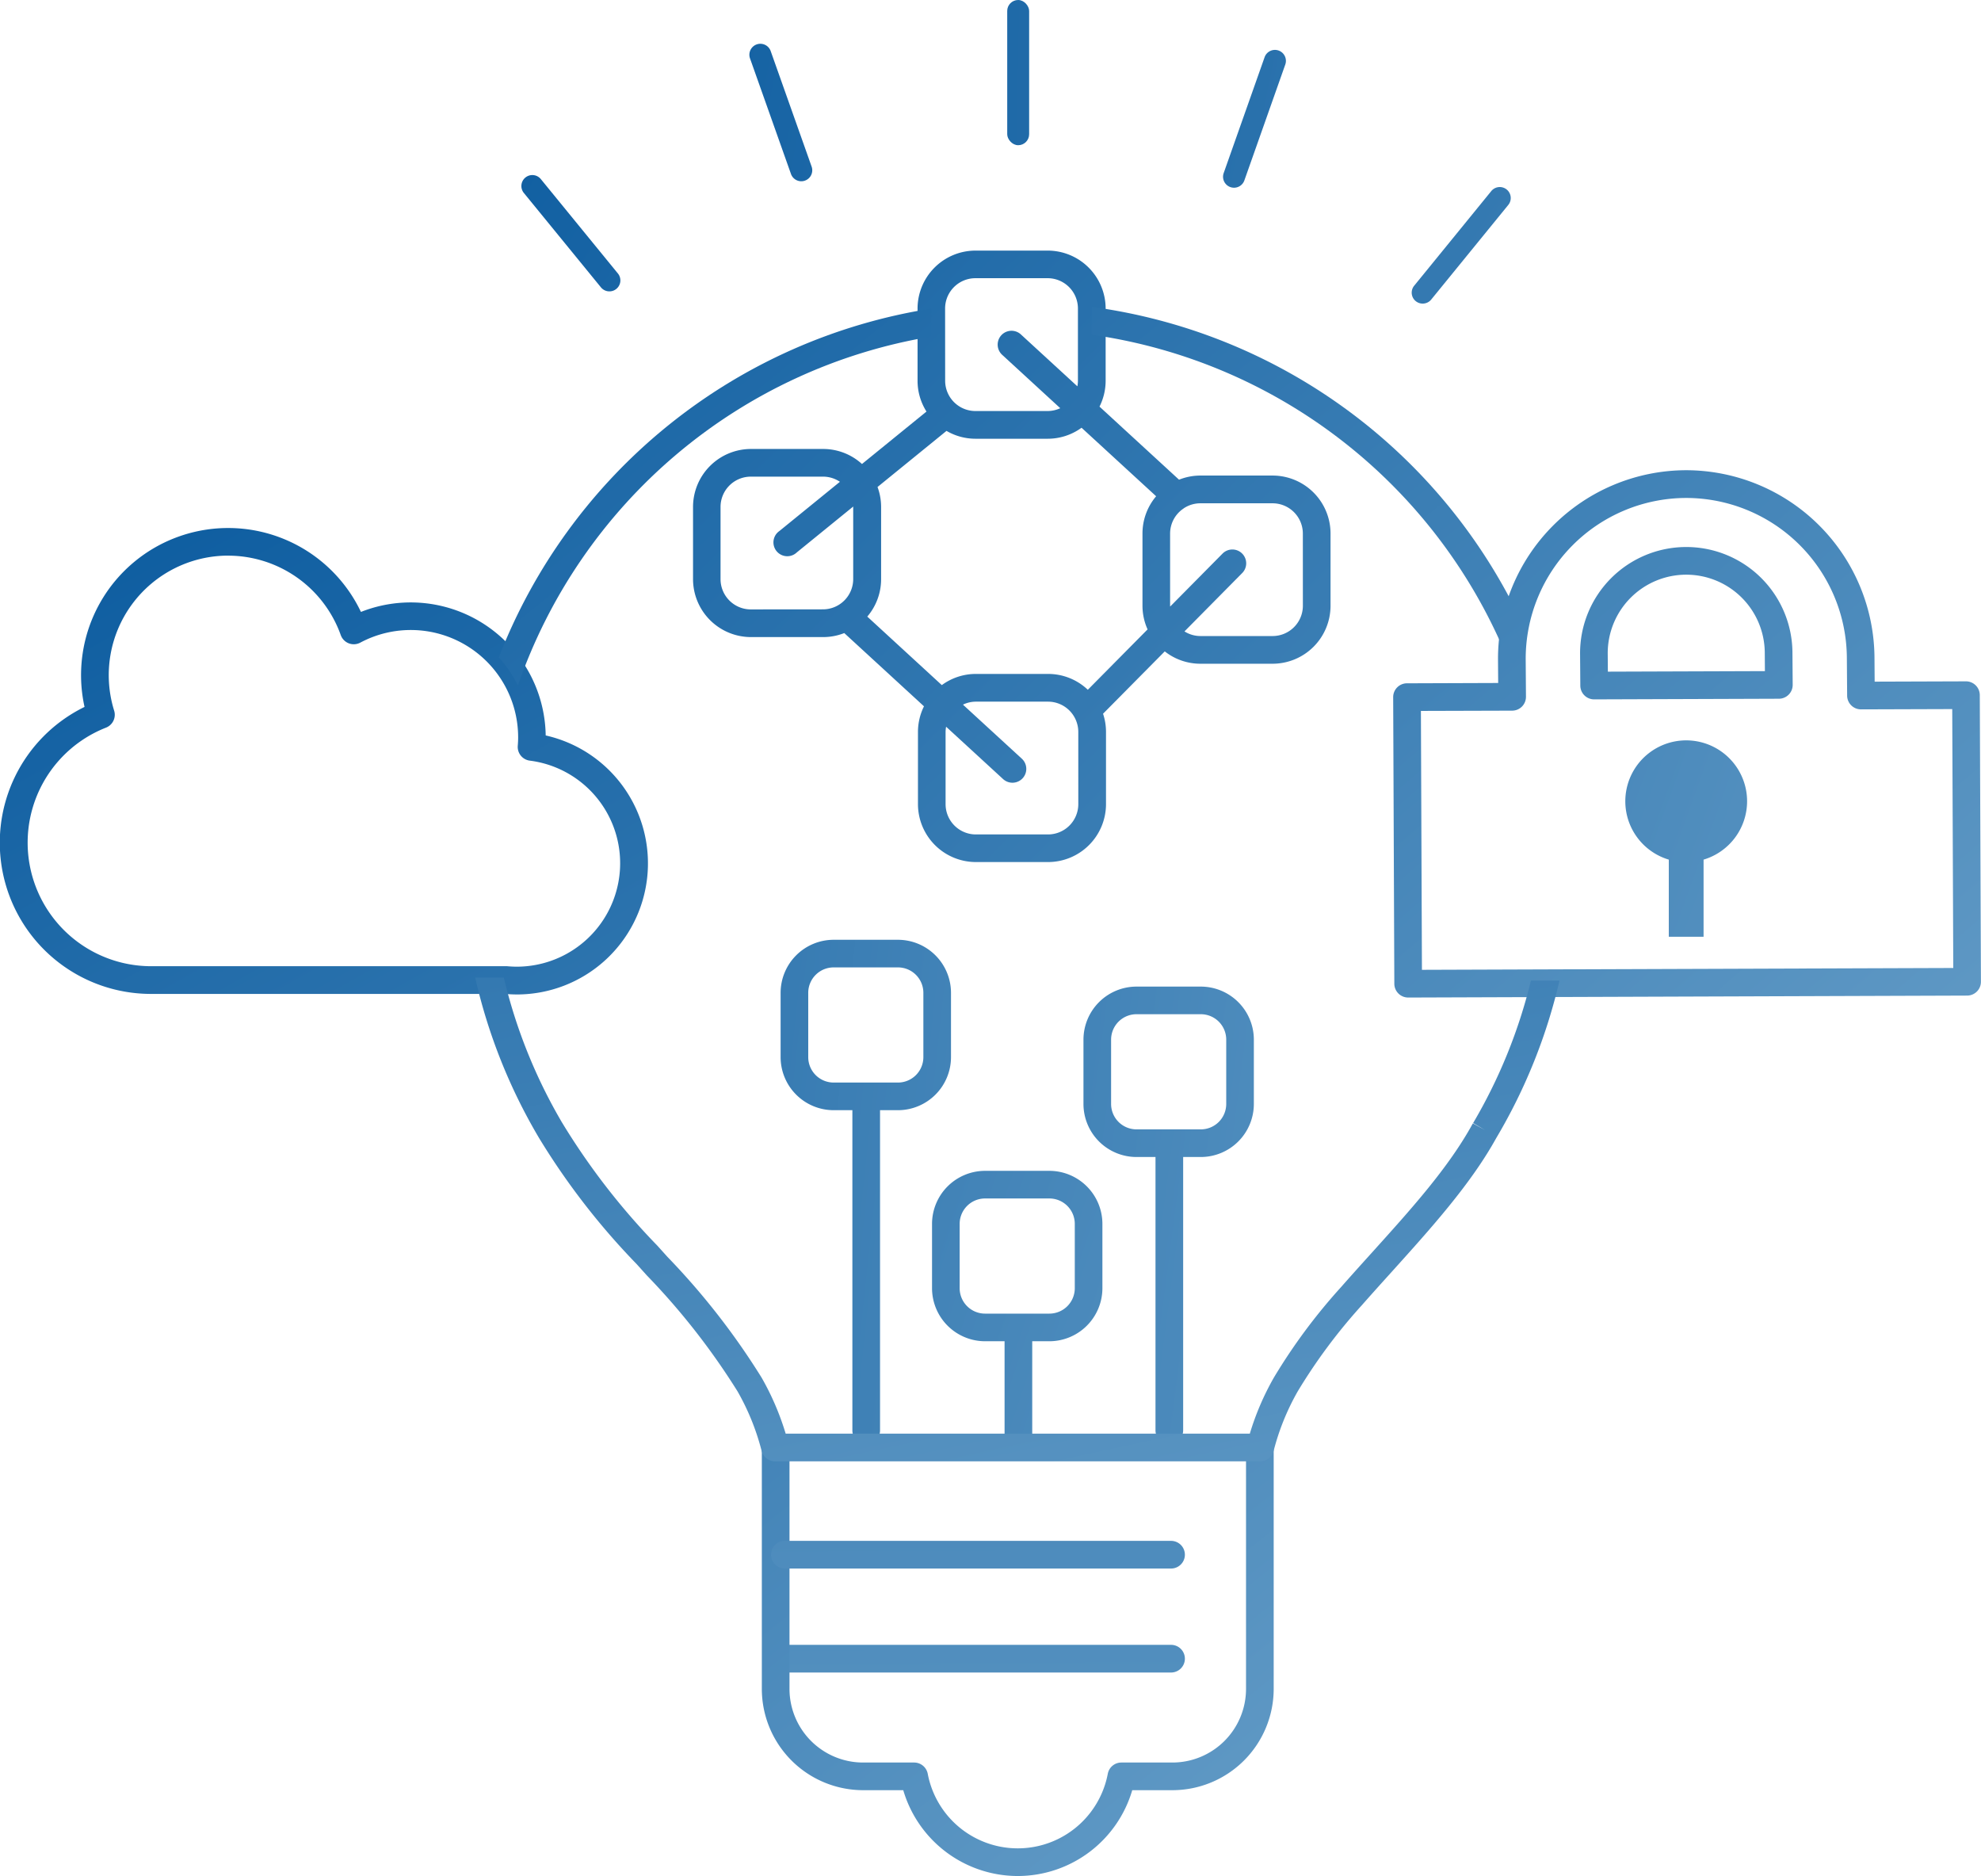
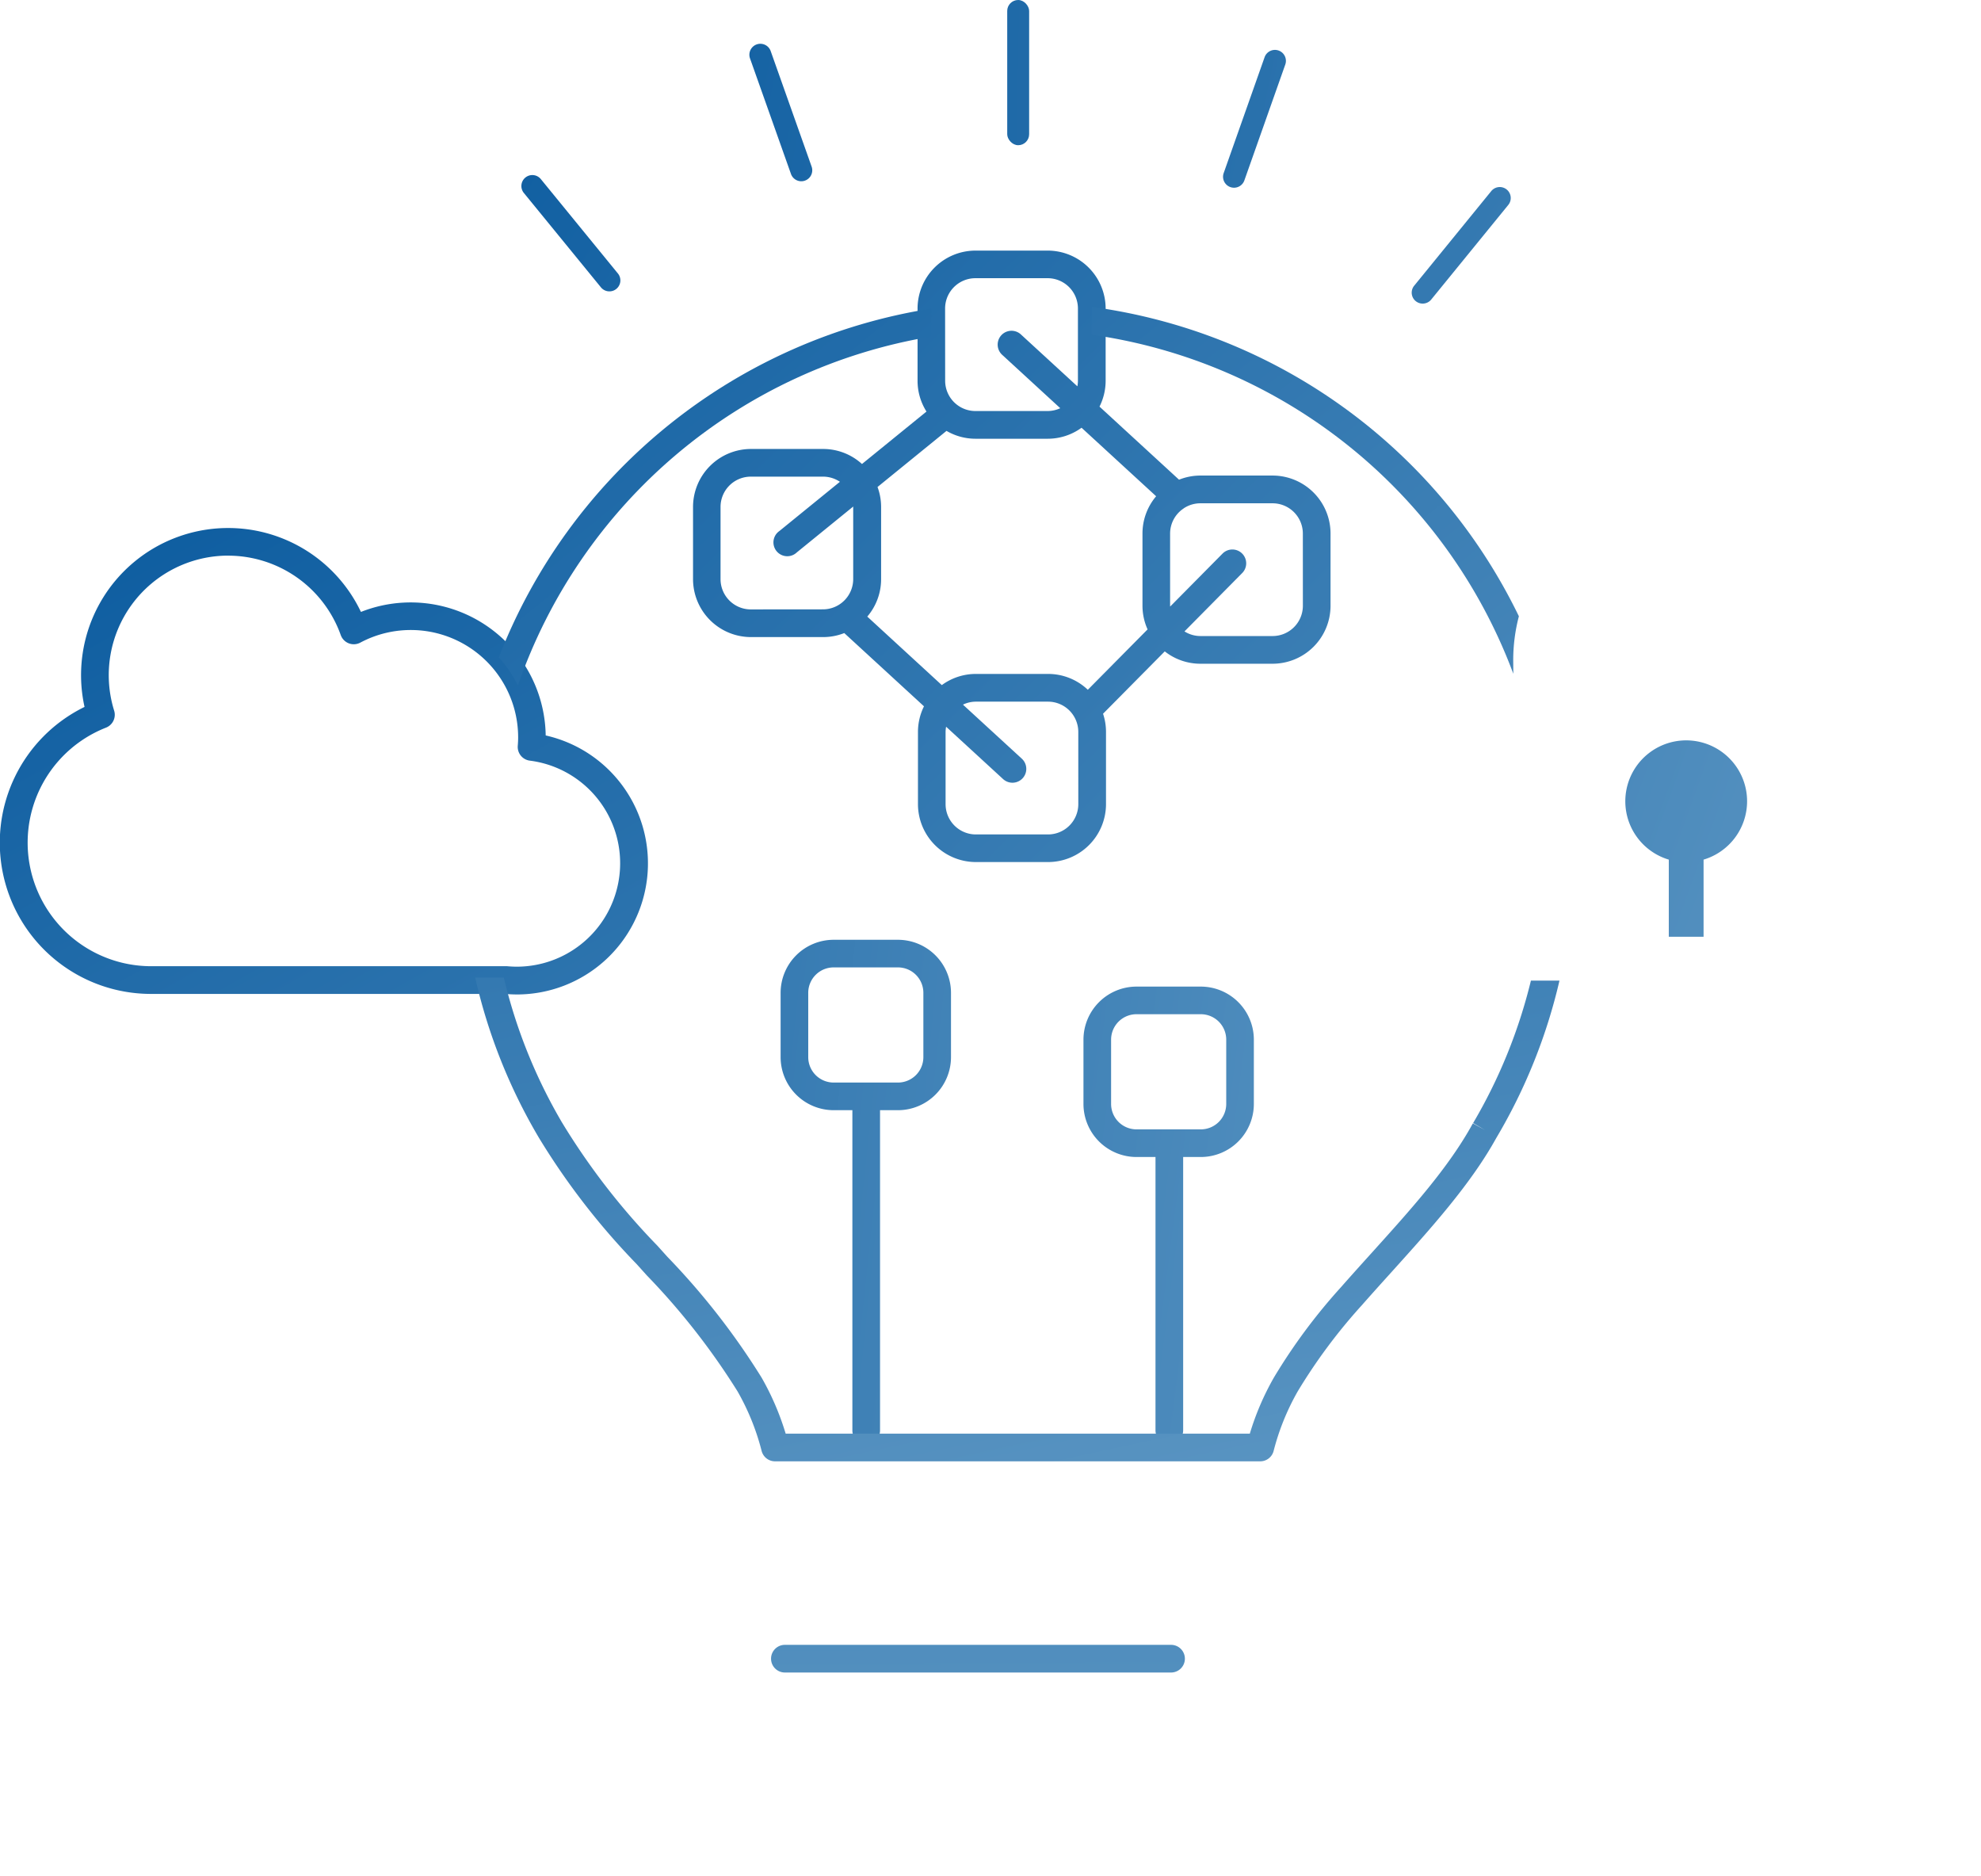
<svg xmlns="http://www.w3.org/2000/svg" xmlns:xlink="http://www.w3.org/1999/xlink" width="148.098" height="140.22" viewBox="0 0 148.098 140.22">
  <defs>
    <linearGradient id="a" x1="-2.557" y1="-42.214" x2="1.929" y2="20.464" gradientUnits="objectBoundingBox">
      <stop offset="0" stop-color="#00539a" />
      <stop offset="1" stop-color="#77aacf" />
    </linearGradient>
    <linearGradient id="b" x1="-1.945" y1="-2.319" x2="1.682" y2="1.633" xlink:href="#a" />
    <linearGradient id="c" x1="-2.432" y1="-40.463" x2="2.054" y2="22.214" xlink:href="#a" />
    <linearGradient id="d" x1="-0.279" y1="-0.339" x2="2.586" y2="3.378" xlink:href="#a" />
    <linearGradient id="e" x1="-5.965" y1="-3.185" x2="4.93" y2="2.891" xlink:href="#a" />
    <linearGradient id="f" x1="-6.154" y1="-1.864" x2="4.742" y2="1.926" xlink:href="#a" />
    <linearGradient id="g" x1="-5.134" y1="-1.322" x2="5.761" y2="2.115" xlink:href="#a" />
    <linearGradient id="h" x1="-3.77" y1="-3.841" x2="7.457" y2="7.573" xlink:href="#a" />
    <linearGradient id="i" x1="-5.45" y1="-5.001" x2="7.563" y2="7.029" xlink:href="#a" />
    <linearGradient id="j" x1="-3.435" y1="-4.02" x2="8.483" y2="9.669" xlink:href="#a" />
    <linearGradient id="k" x1="-4.059" y1="-4.135" x2="7.167" y2="7.278" xlink:href="#a" />
    <linearGradient id="l" x1="-0.644" y1="-0.614" x2="2.267" y2="2.221" xlink:href="#a" />
    <linearGradient id="m" x1="-1.593" y1="-1.492" x2="1.565" y2="1.796" xlink:href="#a" />
    <linearGradient id="n" x1="-21.939" y1="-2.664" x2="62.756" y2="9.277" xlink:href="#a" />
    <linearGradient id="o" x1="-5.61" y1="-2.109" x2="23.863" y2="10.476" xlink:href="#a" />
    <linearGradient id="p" x1="-2.864" y1="-2.174" x2="15.887" y2="12.733" xlink:href="#a" />
    <linearGradient id="q" x1="-7.738" y1="-6.036" x2="11.034" y2="8.859" xlink:href="#a" />
    <linearGradient id="r" x1="-9.699" y1="-3.845" x2="19.834" y2="8.737" xlink:href="#a" />
    <linearGradient id="s" x1="-0.42" y1="-1.709" x2="1.291" y2="1.876" xlink:href="#a" />
    <linearGradient id="t" x1="-0.744" y1="-0.857" x2="3.548" y2="3.743" xlink:href="#a" />
    <linearGradient id="u" x1="-1.453" y1="-1.734" x2="2.893" y2="2.992" xlink:href="#a" />
    <linearGradient id="v" x1="-9.612" y1="-5.373" x2="5.631" y2="3.456" xlink:href="#a" />
  </defs>
  <g transform="translate(-2236.312 -3686.396)">
    <g transform="translate(2236.312 3686.396)">
      <g transform="translate(56.954 107.426)">
        <path d="M2339.537,3845.239h-28.87a1.034,1.034,0,0,1,0-2.068h28.87a1.034,1.034,0,0,1,0,2.068Z" transform="translate(-2308.944 -3827.655)" fill="url(#a)" />
-         <path d="M2327.891,3856.269a8.929,8.929,0,0,1-8.56-6.415h-3.006a7.576,7.576,0,0,1-7.567-7.567v-17.778a1.034,1.034,0,0,1,2.068,0v17.778a5.506,5.506,0,0,0,5.5,5.5h3.819a1.035,1.035,0,0,1,1.016.841,6.85,6.85,0,0,0,13.46,0,1.034,1.034,0,0,1,1.016-.841h3.819a5.507,5.507,0,0,0,5.5-5.5v-17.778a1.034,1.034,0,0,1,2.068,0v17.778a7.576,7.576,0,0,1-7.568,7.567h-3.006A8.928,8.928,0,0,1,2327.891,3856.269Z" transform="translate(-2308.758 -3823.475)" fill="url(#b)" />
-         <path d="M2339.537,3835.373h-28.87a1.034,1.034,0,0,1,0-2.068h28.87a1.034,1.034,0,0,1,0,2.068Z" transform="translate(-2308.944 -3825.561)" fill="url(#c)" />
      </g>
      <path d="M2274.952,3771.623c-.3,0-.587-.015-.878-.04h-26.458a11.3,11.3,0,0,1-4.984-21.451,10.995,10.995,0,0,1,20.664-7.1,10.094,10.094,0,0,1,13.812,9.232,9.8,9.8,0,0,1-2.155,19.36Zm-21.585-32.8a8.934,8.934,0,0,0-8.522,11.586,1.034,1.034,0,0,1-.608,1.271,9.236,9.236,0,0,0,3.38,17.832h26.505a.9.9,0,0,1,.1,0c.242.022.488.035.735.035a7.731,7.731,0,0,0,.963-15.4,1.033,1.033,0,0,1-.9-1.109c.017-.209.028-.418.028-.631a8.026,8.026,0,0,0-11.8-7.081,1.034,1.034,0,0,1-1.462-.565A8.942,8.942,0,0,0,2253.367,3738.826Z" transform="translate(-2236.312 -3697.294)" fill="url(#d)" />
-       <path d="M2333.682,3798.009h-4.807a3.97,3.97,0,0,0-3.965,3.965v4.807a3.97,3.97,0,0,0,3.965,3.965h1.458v7.561a1.034,1.034,0,1,0,2.068,0v-7.561h1.281a3.97,3.97,0,0,0,3.965-3.965v-4.807A3.97,3.97,0,0,0,2333.682,3798.009Zm1.9,8.772a1.9,1.9,0,0,1-1.9,1.9h-4.807a1.9,1.9,0,0,1-1.9-1.9v-4.807a1.9,1.9,0,0,1,1.9-1.9h4.807a1.9,1.9,0,0,1,1.9,1.9Z" transform="translate(-2255.232 -3710.496)" fill="url(#e)" />
      <path d="M2348.078,3780.5h-4.807a3.97,3.97,0,0,0-3.966,3.965v4.807a3.969,3.969,0,0,0,3.966,3.965h1.419v20.43a1.034,1.034,0,0,0,2.068,0v-20.43h1.32a3.969,3.969,0,0,0,3.965-3.965v-4.807A3.97,3.97,0,0,0,2348.078,3780.5Zm1.9,8.771a1.9,1.9,0,0,1-1.9,1.9h-4.807a1.9,1.9,0,0,1-1.9-1.9v-4.807a1.9,1.9,0,0,1,1.9-1.9h4.807a1.9,1.9,0,0,1,1.9,1.9Z" transform="translate(-2258.306 -3706.758)" fill="url(#f)" />
      <path d="M2319.287,3776.051h-4.807a3.969,3.969,0,0,0-3.965,3.965v4.807a3.969,3.969,0,0,0,3.965,3.965h1.4v23.935a1.034,1.034,0,0,0,2.068,0v-23.935h1.34a3.97,3.97,0,0,0,3.965-3.965v-4.807A3.97,3.97,0,0,0,2319.287,3776.051Zm1.9,8.771a1.9,1.9,0,0,1-1.9,1.9h-4.807a1.9,1.9,0,0,1-1.9-1.9v-4.807a1.9,1.9,0,0,1,1.9-1.9h4.807a1.9,1.9,0,0,1,1.9,1.9Z" transform="translate(-2252.157 -3705.808)" fill="url(#g)" />
      <line x2="12.361" y2="11.355" transform="translate(75.614 25.646)" fill="url(#h)" />
      <line x1="10.665" y2="10.774" transform="translate(81.437 41.937)" fill="url(#i)" />
      <line x1="11.644" y2="9.468" transform="translate(58.946 30.886)" fill="url(#j)" />
      <line x2="12.361" y2="11.355" transform="translate(63.336 45.908)" fill="url(#k)" />
      <path d="M2345.559,3726.985h-5.4a4.305,4.305,0,0,0-1.6.309l-5.946-5.462a4.308,4.308,0,0,0,.459-1.931v-5.4a4.335,4.335,0,0,0-4.33-4.33h-5.4a4.335,4.335,0,0,0-4.331,4.33v5.4a4.292,4.292,0,0,0,.667,2.3l-4.822,3.92a4.311,4.311,0,0,0-2.9-1.123h-5.4a4.335,4.335,0,0,0-4.33,4.33v5.4a4.335,4.335,0,0,0,4.33,4.33h5.4a4.3,4.3,0,0,0,1.576-.3l5.959,5.475a4.31,4.31,0,0,0-.45,1.911v5.4a4.334,4.334,0,0,0,4.329,4.329h5.4a4.334,4.334,0,0,0,4.329-4.329v-5.4a4.294,4.294,0,0,0-.221-1.357l4.614-4.66a4.3,4.3,0,0,0,2.663.923h5.4a4.334,4.334,0,0,0,4.33-4.33v-5.4A4.335,4.335,0,0,0,2345.559,3726.985Zm-16.789,14.827h-5.4a4.3,4.3,0,0,0-2.546.835l-5.572-5.12a4.3,4.3,0,0,0,1.034-2.8v-5.4a4.3,4.3,0,0,0-.268-1.487l5.157-4.194a4.294,4.294,0,0,0,2.167.587h5.4a4.3,4.3,0,0,0,2.529-.822l5.576,5.121a4.305,4.305,0,0,0-1.021,2.785v5.4a4.3,4.3,0,0,0,.381,1.766l-4.468,4.513A4.309,4.309,0,0,0,2328.771,3741.812Zm-7.7-27.316a2.265,2.265,0,0,1,2.263-2.262h5.4A2.264,2.264,0,0,1,2331,3714.5v5.4a2.283,2.283,0,0,1-.042.415l-4.223-3.879a1.034,1.034,0,0,0-1.4,1.524l4.344,3.99a2.248,2.248,0,0,1-.942.212h-5.4a2.265,2.265,0,0,1-2.263-2.262Zm-14.526,22.494a2.264,2.264,0,0,1-2.262-2.262v-5.4a2.264,2.264,0,0,1,2.262-2.262h5.4a2.25,2.25,0,0,1,1.262.385l-4.522,3.678a1.034,1.034,0,1,0,1.3,1.6l4.216-3.428c0,.008,0,.014,0,.022v5.4a2.264,2.264,0,0,1-2.261,2.262Zm24.484,14.557a2.265,2.265,0,0,1-2.261,2.262h-5.4a2.265,2.265,0,0,1-2.261-2.262v-5.4a2.265,2.265,0,0,1,.039-.389l4.26,3.913a1.034,1.034,0,0,0,1.4-1.524l-4.4-4.039a2.236,2.236,0,0,1,.961-.224h5.4a2.265,2.265,0,0,1,2.261,2.262Zm16.789-14.828a2.264,2.264,0,0,1-2.262,2.261h-5.4a2.236,2.236,0,0,1-1.189-.346l4.3-4.347a1.034,1.034,0,1,0-1.469-1.455l-3.9,3.942c0-.018-.006-.036-.006-.055v-5.4a2.255,2.255,0,0,1,.946-1.831.989.989,0,0,0,.087-.063,2.247,2.247,0,0,1,1.229-.367h5.4a2.265,2.265,0,0,1,2.262,2.261Z" transform="translate(-2250.415 -3691.44)" fill="url(#l)" />
-       <path d="M2369.931,3770.672a1.034,1.034,0,0,1-1.034-1.03l-.086-21.419a1.032,1.032,0,0,1,1.03-1.037l6.82-.024-.013-1.775a14.093,14.093,0,0,1,14.023-14.128h.047a14.1,14.1,0,0,1,14.075,14.024l.013,1.779,6.826-.023h0a1.032,1.032,0,0,1,1.033,1.031l.086,21.418a1.034,1.034,0,0,1-1.03,1.039l-41.791.146Zm.953-21.422.077,19.351,39.722-.138-.077-19.351-6.823.022h0a1.034,1.034,0,0,1-1.034-1.025l-.021-2.812v0a12.025,12.025,0,0,0-12.007-11.965h-.041a12.023,12.023,0,0,0-11.962,12.049l.02,2.807a1.034,1.034,0,0,1-1.029,1.042Zm12.951-.863a1.034,1.034,0,0,1-1.034-1.026l-.018-2.392a7.939,7.939,0,0,1,7.911-7.97h.024a7.937,7.937,0,0,1,7.942,7.91l.018,2.388a1.034,1.034,0,0,1-1.03,1.042l-13.808.048Zm6.865-9.32a5.871,5.871,0,0,0-5.85,5.892l.011,1.356,11.74-.04-.01-1.354a5.87,5.87,0,0,0-5.875-5.854Z" transform="translate(-2264.658 -3696.113)" fill="url(#m)" />
      <g transform="translate(38.978)">
        <rect width="1.639" height="10.854" rx="0.819" transform="translate(36.321)" fill="url(#n)" />
        <path d="M2311.457,3700.819a.82.82,0,0,1-.772-.546l-3.069-8.658a.82.82,0,0,1,1.545-.548l3.069,8.658a.821.821,0,0,1-.772,1.094Z" transform="translate(-2290.531 -3687.271)" fill="url(#o)" />
        <path d="M2292.524,3711.7a.817.817,0,0,1-.636-.3l-5.762-7.055a.819.819,0,1,1,1.269-1.037l5.762,7.055a.819.819,0,0,1-.117,1.153A.811.811,0,0,1,2292.524,3711.7Z" transform="translate(-2285.941 -3689.922)" fill="url(#p)" />
        <path d="M2371.255,3712.857a.818.818,0,0,1-.635-1.336l5.754-7.062a.82.82,0,1,1,1.271,1.036l-5.754,7.063A.819.819,0,0,1,2371.255,3712.857Z" transform="translate(-2303.875 -3690.165)" fill="url(#q)" />
        <path d="M2353.35,3701.432a.82.82,0,0,1-.773-1.093l3.059-8.661a.82.82,0,1,1,1.547.546l-3.059,8.661A.82.82,0,0,1,2353.35,3701.432Z" transform="translate(-2300.074 -3687.401)" fill="url(#r)" />
      </g>
      <path d="M2360.484,3779.877a39.163,39.163,0,0,1-4.32,10.644l.89.526-.909-.5c-.008.014-.034.06-.042.073-1.8,3.268-4.594,6.36-7.549,9.634-.755.836-1.513,1.676-2.26,2.525a42.9,42.9,0,0,0-5.03,6.774,20.129,20.129,0,0,0-1.794,4.183h-34.7a20.113,20.113,0,0,0-1.8-4.187,53.81,53.81,0,0,0-7.045-9.032l-.751-.834a51.63,51.63,0,0,1-7.04-9.063c-.011-.021-.049-.084-.062-.1a39.248,39.248,0,0,1-4.374-10.87h-2.139a41.46,41.46,0,0,0,4.765,11.974,53.252,53.252,0,0,0,7.313,9.448l.75.834a52.229,52.229,0,0,1,6.785,8.671,17.86,17.86,0,0,1,1.8,4.449,1.035,1.035,0,0,0,1,.78h36.278a1.034,1.034,0,0,0,1-.779,18,18,0,0,1,1.8-4.449,41.237,41.237,0,0,1,4.789-6.434c.738-.839,1.49-1.672,2.238-2.5,2.9-3.217,5.907-6.543,7.818-10.006l.028-.046.01-.017a41.291,41.291,0,0,0,4.686-11.7Z" transform="translate(-2246.034 -3706.581)" fill="url(#s)" />
      <g transform="translate(37.291 22.936)">
        <path d="M2316.13,3715.821a41.641,41.641,0,0,0-32.333,26.07,9.066,9.066,0,0,1,1.428,2.1,39.571,39.571,0,0,1,30.9-26.076Z" transform="translate(-2283.798 -3715.692)" fill="url(#t)" />
        <path d="M2372,3738.783a41.659,41.659,0,0,0-31.933-23.126v2.083a39.572,39.572,0,0,1,31.518,25.341l-.008-1.013A13,13,0,0,1,2372,3738.783Z" transform="translate(-2295.741 -3715.657)" fill="url(#u)" />
      </g>
    </g>
    <path d="M2399.944,3761.509a4.552,4.552,0,1,0-5.853,4.362v5.764h2.6v-5.764A4.554,4.554,0,0,0,2399.944,3761.509Z" transform="translate(-33.021 -15.223)" fill="url(#v)" />
  </g>
</svg>